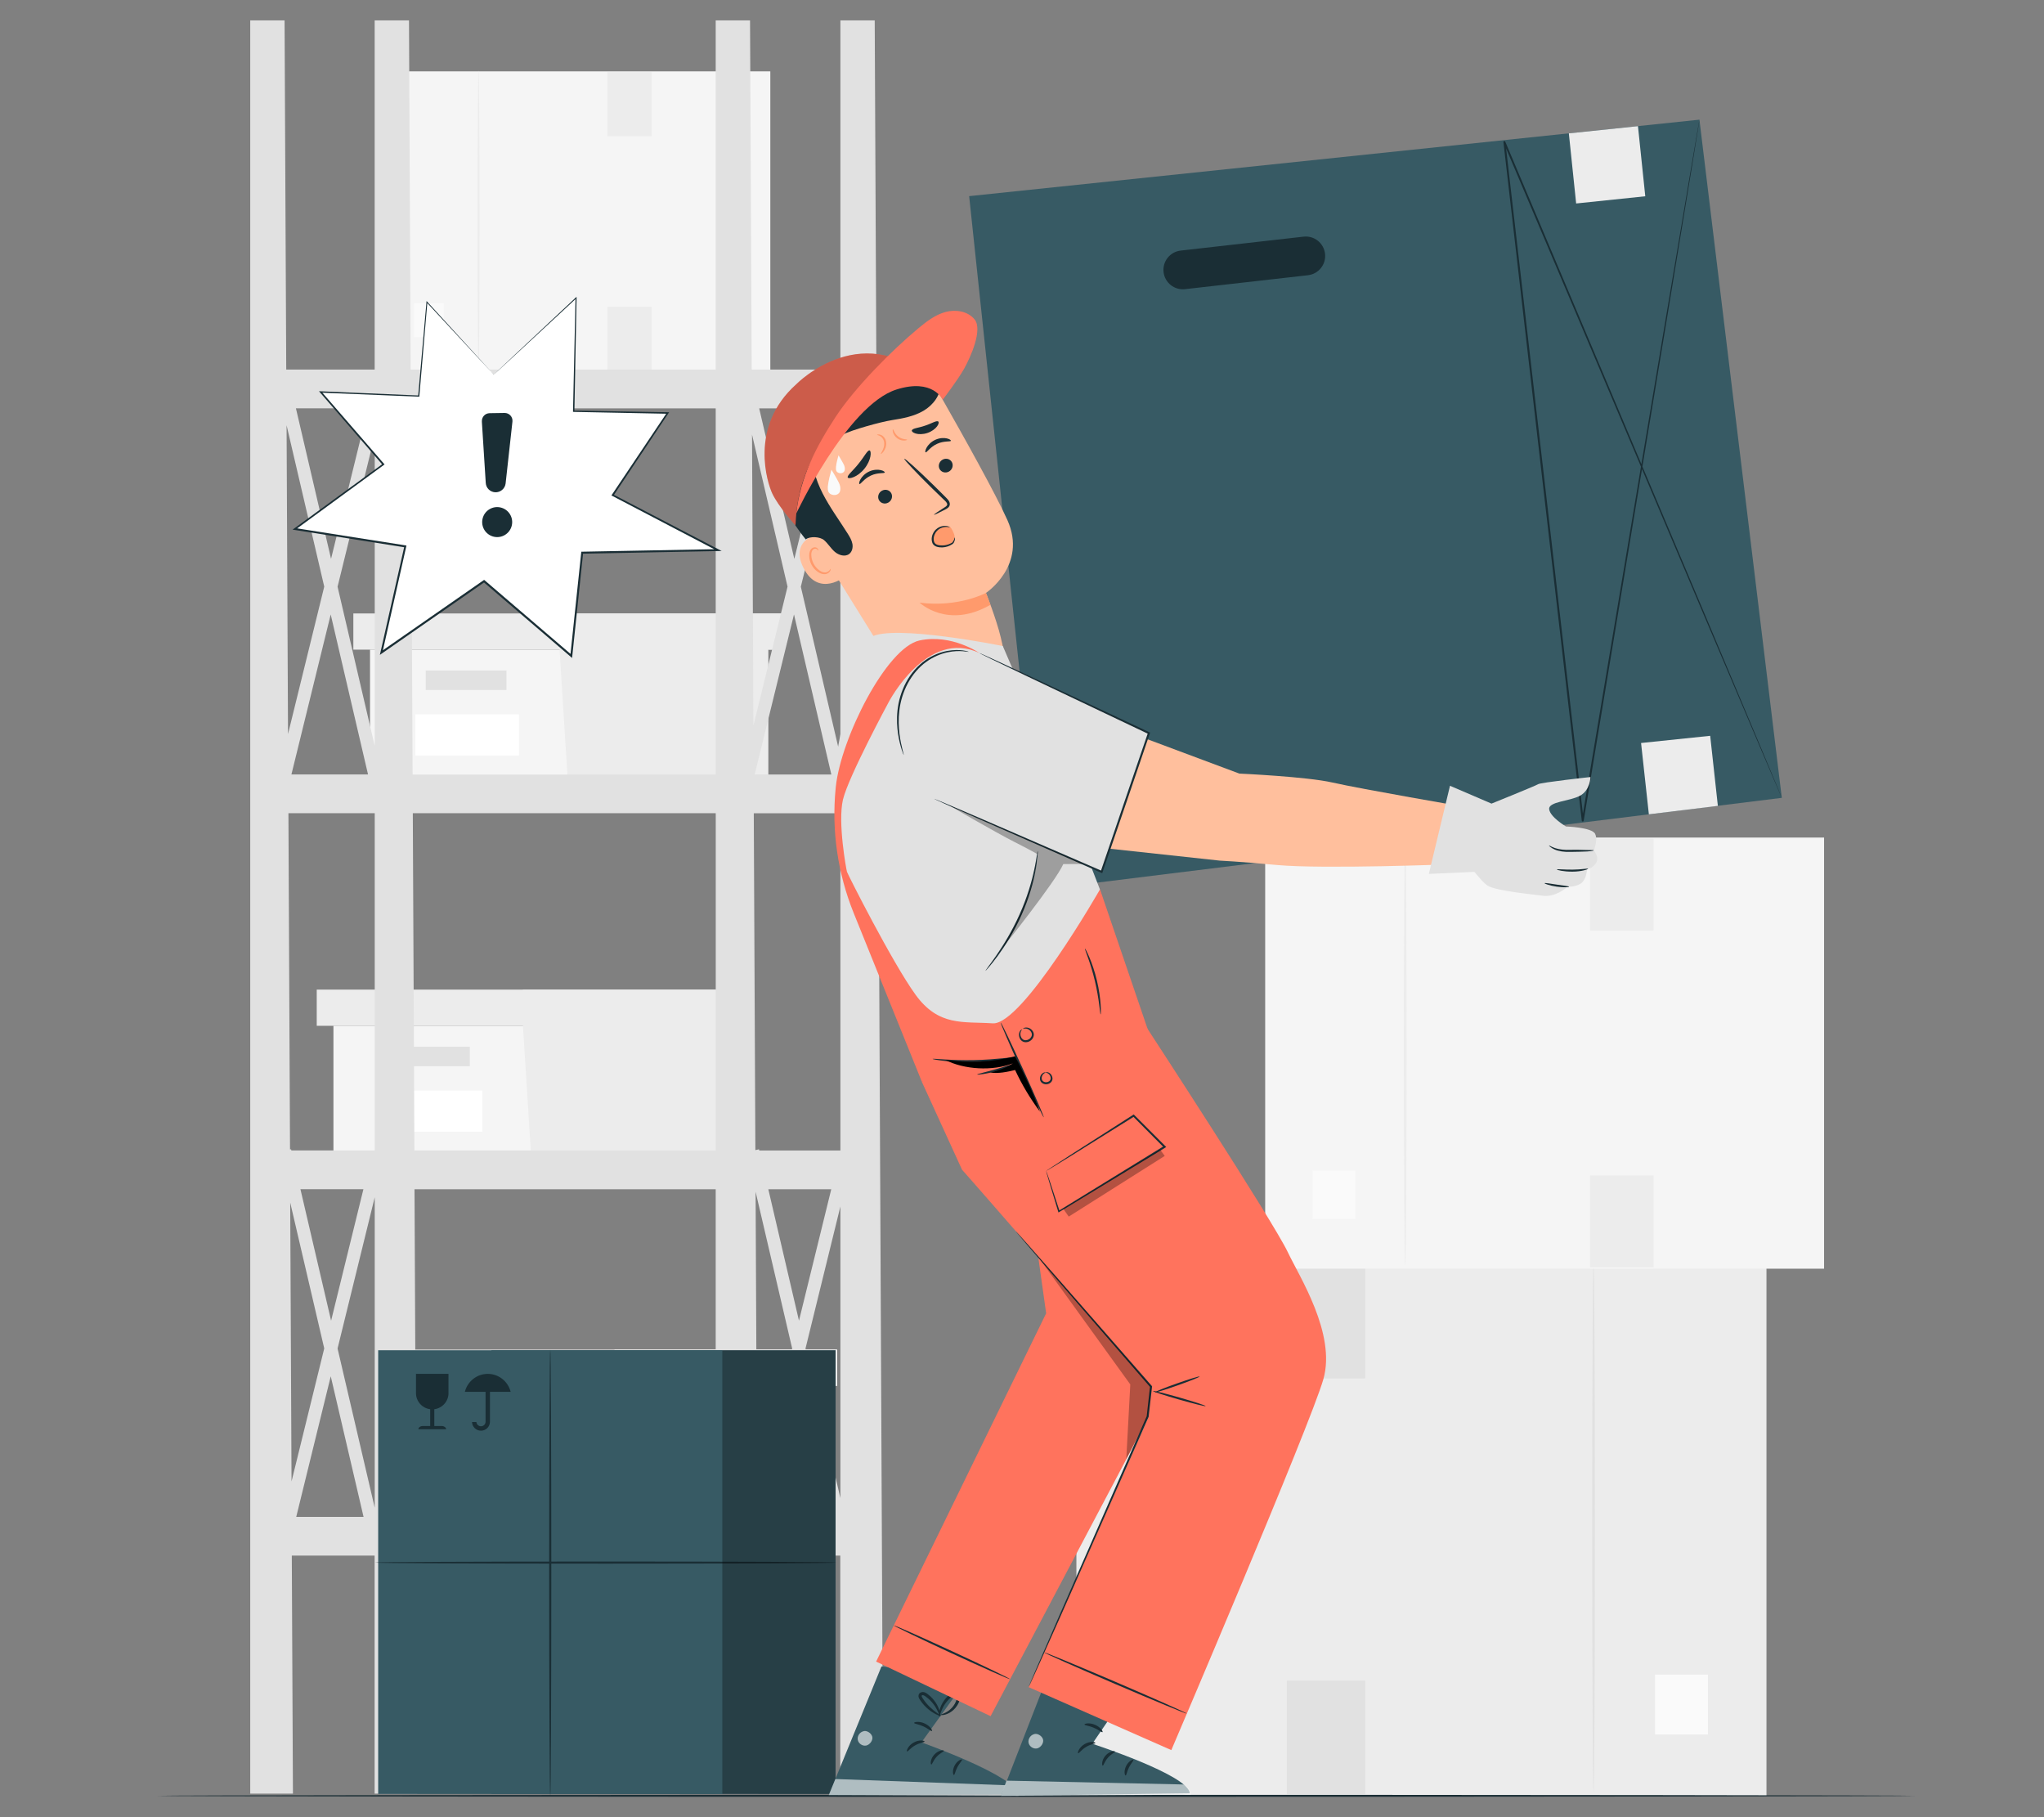
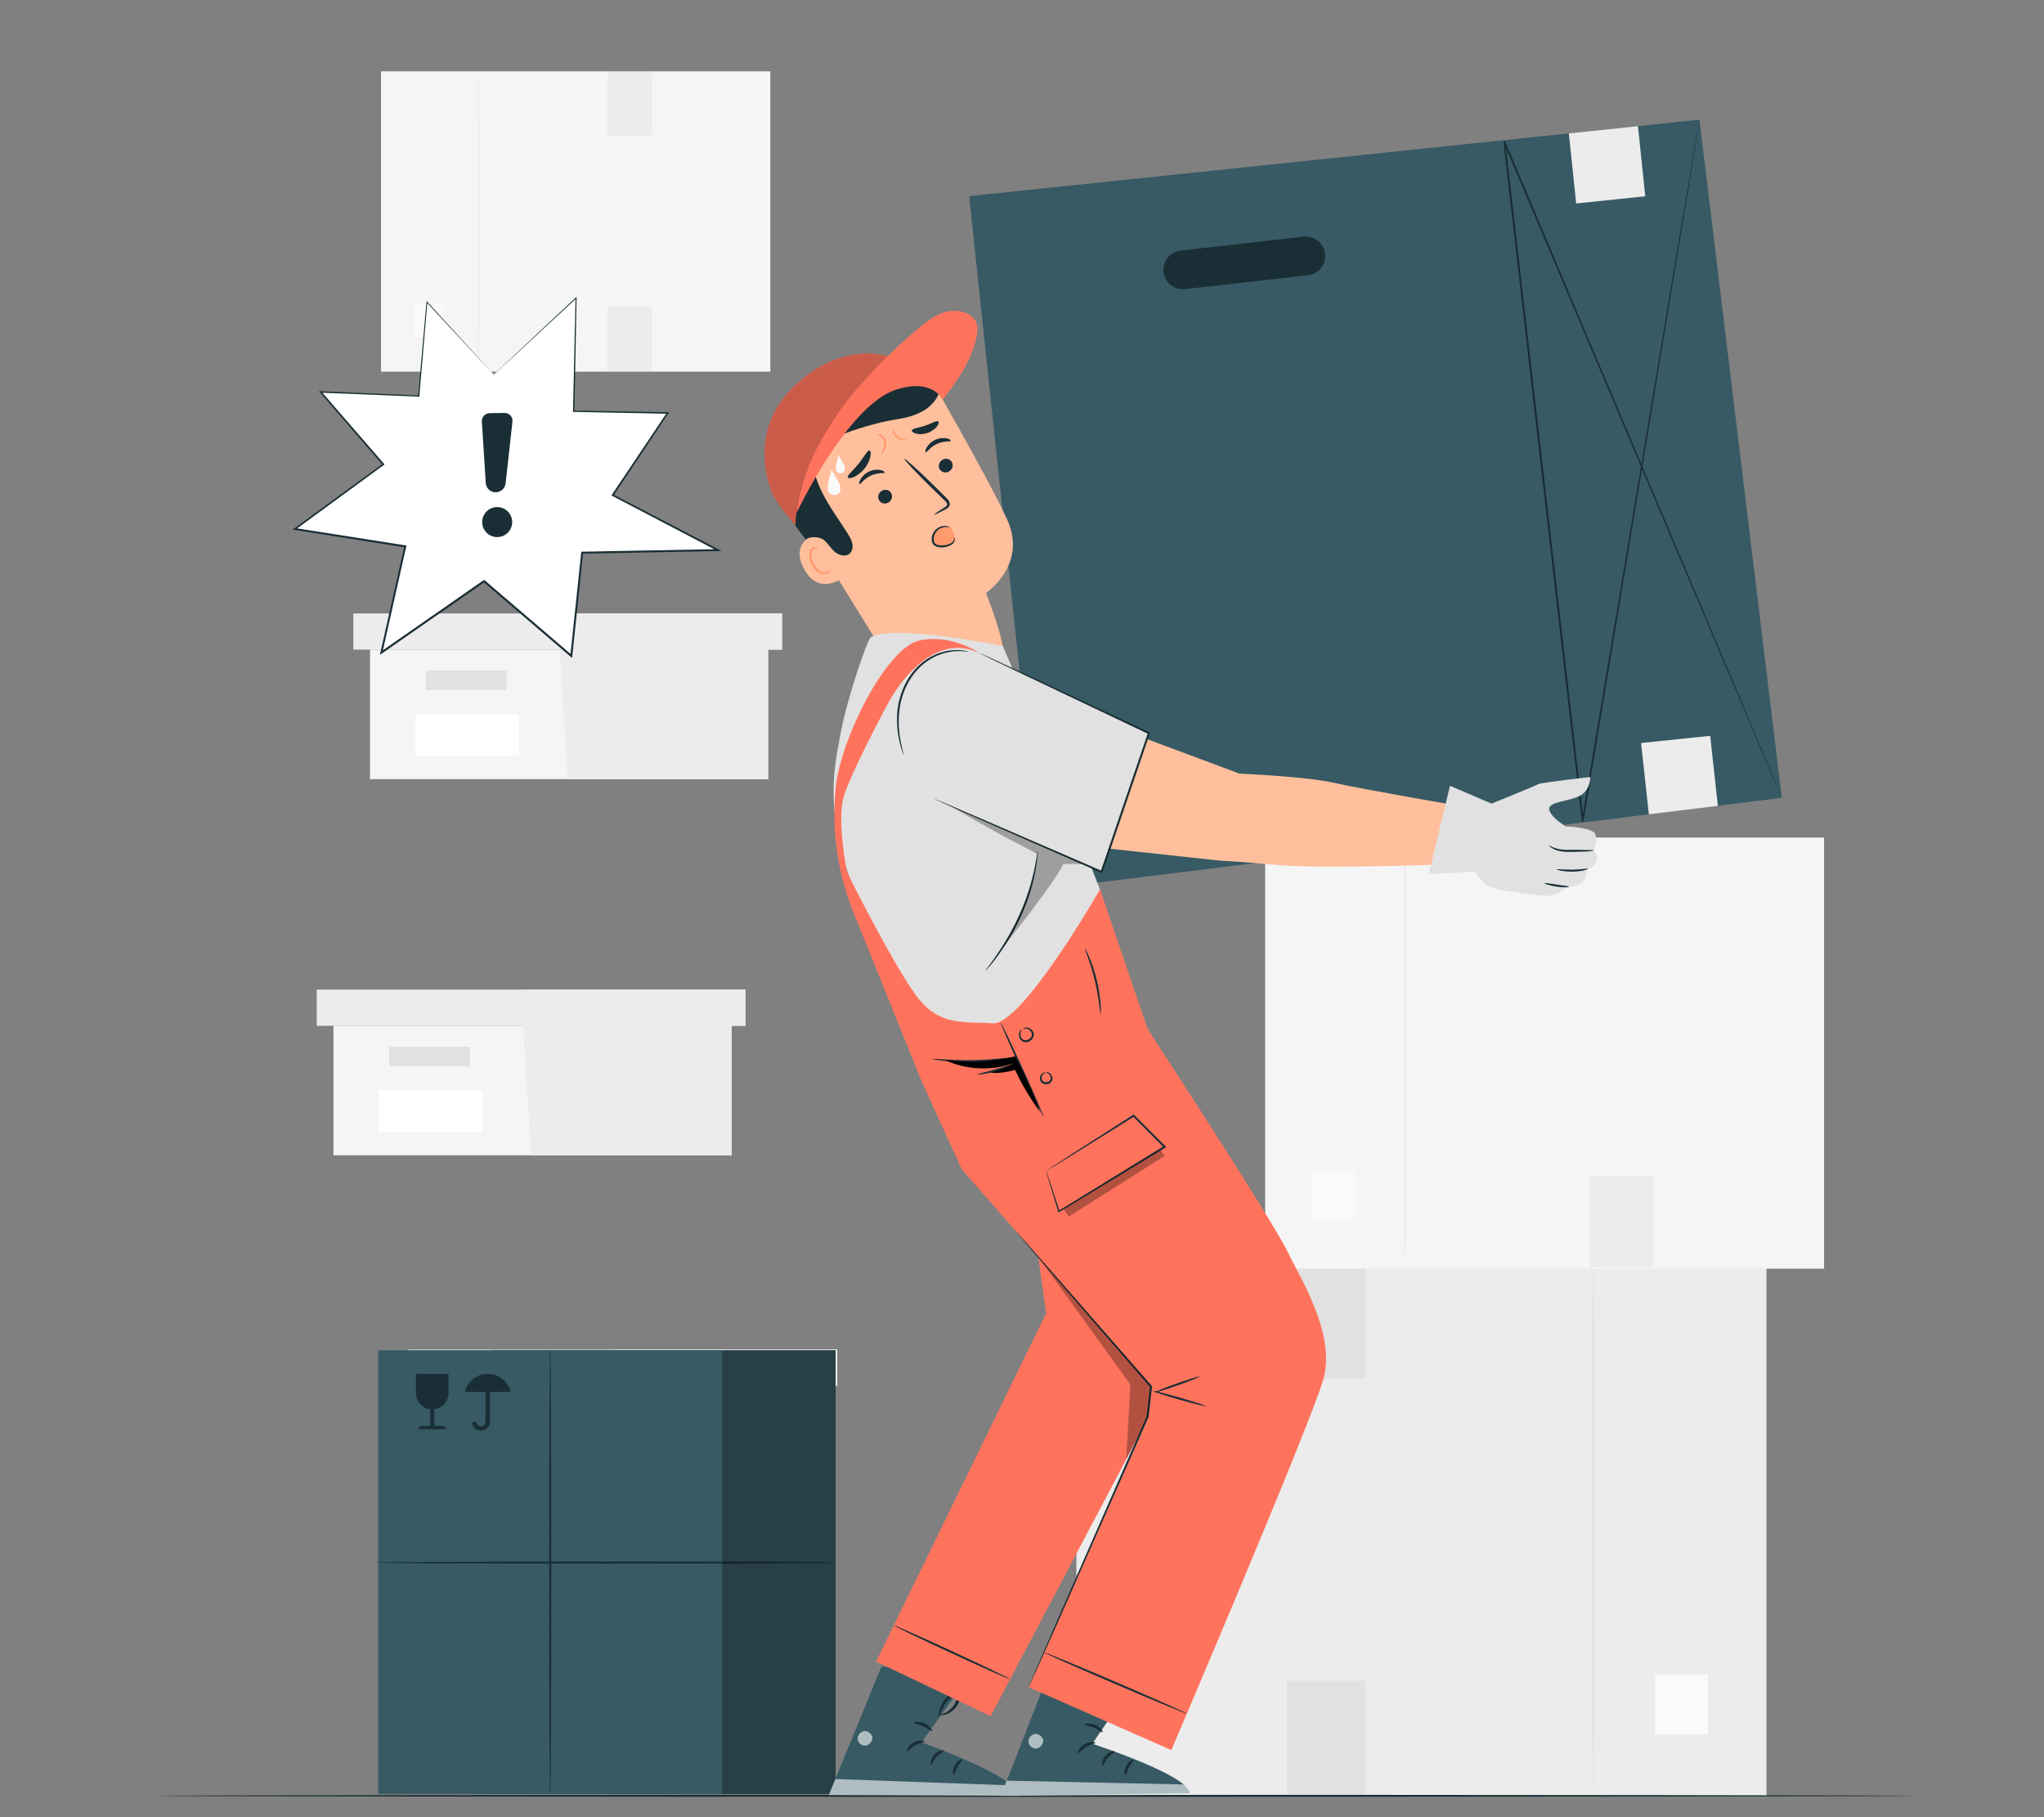
<svg xmlns="http://www.w3.org/2000/svg" id="Layer_2" data-name="Layer 2" viewBox="0 0 540 480">
  <rect x="0" y="0" width="540" height="480" fill="#808080" stroke="none" />
  <defs>
    <style>
      .cls-1 {
        fill: #ff735d;
      }

      .cls-1, .cls-2, .cls-3, .cls-4, .cls-5, .cls-6, .cls-7, .cls-8, .cls-9, .cls-10, .cls-11, .cls-12, .cls-13, .cls-14 {
        stroke-width: 0px;
      }

      .cls-15 {
        opacity: .6;
      }

      .cls-2 {
        fill: #375a64;
      }

      .cls-3 {
        fill: #e1e1e1;
      }

      .cls-4 {
        fill: #ececec;
      }

      .cls-16 {
        opacity: .2;
      }

      .cls-6 {
        opacity: .3;
      }

      .cls-7 {
        fill-rule: evenodd;
      }

      .cls-7, .cls-10 {
        fill: #1a2e35;
      }

      .cls-8 {
        fill: #f5f5f5;
      }

      .cls-9 {
        fill: none;
      }

      .cls-11 {
        fill: #fff;
      }

      .cls-12 {
        fill: #fafafa;
      }

      .cls-13 {
        fill: #ff9a6c;
      }

      .cls-14 {
        fill: #ffbf9d;
      }
    </style>
  </defs>
  <g id="Layer_2-2" data-name="Layer 2">
    <g>
      <rect class="cls-9" width="540" height="480" />
      <g>
        <g>
          <rect class="cls-4" x="284.37" y="333.74" width="182.31" height="140.61" />
          <path class="cls-3" d="m421,473.36c-.2,0-.36-31.34-.36-70s.16-70,.36-70,.36,31.34.36,70-.16,70-.36,70Z" />
          <rect class="cls-12" x="437.24" y="442.35" width="13.98" height="15.8" />
          <rect class="cls-3" x="339.98" y="334.1" width="20.71" height="30" />
          <rect class="cls-3" x="339.98" y="443.93" width="20.71" height="30" />
        </g>
        <g>
          <g>
            <polygon class="cls-8" points="112.33 366.05 112.33 400.25 162.34 400.25 217.5 400.25 217.5 366.05 112.33 366.05" />
            <polygon class="cls-4" points="107.92 356.49 107.92 366.05 221.18 366.05 221.18 356.49 162.34 356.49 107.92 356.49" />
            <polygon class="cls-4" points="164.55 400.25 217.5 400.25 217.5 366.05 221.18 366.05 221.18 356.49 162.34 356.49 162.34 365.17 164.55 400.25" />
            <rect class="cls-3" x="127.04" y="371.57" width="21.33" height="5.15" />
            <rect class="cls-11" x="124.3" y="383.15" width="27.39" height="10.87" />
          </g>
          <g>
            <polygon class="cls-8" points="88.09 270.96 88.09 305.16 138.1 305.16 193.27 305.16 193.27 270.96 88.09 270.96" />
            <polygon class="cls-4" points="83.68 261.4 83.68 270.96 196.94 270.96 196.94 261.4 138.1 261.4 83.68 261.4" />
            <polygon class="cls-4" points="140.31 305.16 193.27 305.16 193.27 270.96 196.94 270.96 196.94 261.4 138.1 261.4 138.1 270.08 140.31 305.16" />
            <rect class="cls-3" x="102.8" y="276.48" width="21.33" height="5.15" />
            <rect class="cls-11" x="100.06" y="288.06" width="27.39" height="10.87" />
          </g>
          <g>
            <polygon class="cls-8" points="97.76 171.6 97.76 205.8 147.77 205.8 202.93 205.8 202.93 171.6 97.76 171.6" />
            <polygon class="cls-4" points="93.35 162.04 93.35 171.6 206.61 171.6 206.61 162.04 147.77 162.04 93.35 162.04" />
            <polygon class="cls-4" points="149.98 205.8 202.93 205.8 202.93 171.6 206.61 171.6 206.61 162.04 147.77 162.04 147.77 170.71 149.98 205.8" />
            <rect class="cls-3" x="112.47" y="177.11" width="21.33" height="5.15" />
            <rect class="cls-11" x="109.72" y="188.7" width="27.39" height="10.87" />
          </g>
          <g>
            <rect class="cls-8" x="100.67" y="18.85" width="102.85" height="79.32" transform="translate(304.18 117.02) rotate(180)" />
            <path class="cls-4" d="m126.43,97.61c.14,0,.26-17.68.26-39.49s-.12-39.49-.26-39.49-.26,17.68-.26,39.49.12,39.49.26,39.49Z" />
            <rect class="cls-12" x="109.39" y="80.12" width="7.88" height="8.91" transform="translate(226.66 169.15) rotate(180)" />
            <rect class="cls-4" x="160.46" y="19.05" width="11.68" height="16.93" />
            <rect class="cls-4" x="160.46" y="81.01" width="11.68" height="16.93" />
          </g>
-           <path class="cls-3" d="m233.3,473.77l-2.21-468.39h-9.07v92.24h-23.43l-.44-92.24h-9.07v92.24h-80.59l-.44-92.24h-9.07v92.24h-23.36l-.44-92.24h-9.07v468.39h11.28l-.3-62.86h21.88v62.86h11.28l-.3-62.86h79.11v62.86h11.28l-.3-62.86h21.95v62.86h11.28Zm-145.83-124.93l-8.1-34.72h16.64l-8.53,34.72Zm11.53-32.59v82.01l-9.82-42.06,9.82-39.95Zm0-119.21l-9.82-42.06,9.82-39.95v82.01Zm-1.76,7.53h-20.25l10.38-42.26,9.86,42.26Zm-9.78-56.95l-9.28-39.76h19.05l-9.77,39.76Zm-1.8,7.34l-9.57,38.93-.38-81.57,9.95,42.64Zm-8.98,162.73l8.98,38.49-8.64,35.14-.35-73.63Zm10.7,45.85l8.67,37.14h-17.79l9.12-37.14Zm-10.4-59.65l-.08-.32-.28.07-.42-88.83h22.8v89.08h-22.02Zm32.08-89.08h80.03v89.08h-79.61l-.42-89.08Zm100.71-52.49l9.86,42.26h-20.25l10.38-42.26Zm-10.73,29.32l-.36-76.84,9.38,40.16-9.01,36.67Zm22.98,8.12l-10.45-44.78,10.45-42.53v87.31Zm0,4.67v.15h-.63l.63-.15Zm0,114.26v77.02l-9.22-39.5,9.22-37.52Zm-10.94,30.16l-8.1-34.72h16.63l-8.53,34.72Zm-1.23-201.22l-9.28-39.76h19.05l-9.77,39.76Zm12.17,67.19v89.08h-21.43l-.08-.32-.95.22-.42-88.98h22.87Zm-12.74,141.37l-9.29,37.8-.37-79.2,9.66,41.4Zm1.71,7.36l8.67,37.14h-17.79l9.12-37.14Zm-21.91-255.68v96.72h-80.08l-.46-96.72h80.54Zm-77.71,292.82h-1.45l-.41-86.55h79.57v86.55h-77.71Z" />
        </g>
        <g>
          <rect class="cls-8" x="334.24" y="221.25" width="147.65" height="113.88" transform="translate(816.14 556.37) rotate(180)" />
          <path class="cls-4" d="m371.24,334.32c.2,0,.37-25.38.37-56.69s-.17-56.7-.37-56.7-.37,25.38-.37,56.7.17,56.69.37,56.69Z" />
          <rect class="cls-12" x="346.76" y="309.21" width="11.32" height="12.8" transform="translate(704.85 631.21) rotate(180)" />
-           <rect class="cls-4" x="420.08" y="221.54" width="16.77" height="24.3" />
          <rect class="cls-4" x="420.08" y="310.49" width="16.77" height="24.3" />
        </g>
        <g>
          <g>
            <polygon class="cls-11" points="130.47 98.95 152.21 78.68 151.59 108.62 176.41 109.08 161.88 130.78 189.69 145.29 153.82 145.98 150.94 173.25 127.88 153.5 100.76 172.35 107.07 144.31 77.91 139.72 101.27 122.64 84.72 103.52 110.63 104.6 112.79 79.77 130.47 98.95" />
            <path class="cls-10" d="m130.47,98.95s-.39-.41-1.17-1.23c-.78-.84-1.92-2.06-3.42-3.67-3.02-3.26-7.46-8.04-13.18-14.2l.21-.07c-.59,6.9-1.3,15.28-2.12,24.83v.16s-.17,0-.17,0c-7.72-.31-16.46-.67-25.91-1.05l.16-.33c5.14,5.93,10.71,12.35,16.57,19.11l.16.18-.2.14c-7.39,5.41-15.21,11.13-23.36,17.09l-.1-.43c9.28,1.46,19.07,2.99,29.17,4.58l.27.04-.06.27c-2,8.92-4.13,18.37-6.3,28.04l-.41-.27c8.69-6.04,17.82-12.39,27.12-18.85l.17-.12.16.13c1.57,1.35,3.28,2.8,4.98,4.27,6.11,5.23,12.14,10.4,18.07,15.48l-.44.17c.98-9.28,1.94-18.38,2.88-27.26l.02-.23h.23c12.42-.24,24.4-.46,35.87-.68l-.11.47c-9.72-5.08-19-9.93-27.8-14.53l-.23-.12.14-.21c5.15-7.68,9.99-14.9,14.54-21.69l.17.32c-9.01-.18-17.24-.34-24.82-.49h-.18s0-.18,0-.18c.26-11.71.48-21.68.67-29.93l.22.1c-7.07,6.55-12.53,11.61-16.23,15.03-1.84,1.69-3.23,2.98-4.18,3.86-.94.86-1.42,1.29-1.42,1.29,0,0,.48-.47,1.42-1.35.94-.89,2.33-2.2,4.16-3.92,3.66-3.44,9.07-8.51,16.08-15.09l.22-.21v.31c-.16,8.25-.35,18.22-.57,29.93l-.18-.18c7.57.13,15.81.28,24.82.43h.38s-.21.32-.21.32c-4.54,6.8-9.37,14.03-14.5,21.72l-.08-.33c8.8,4.59,18.08,9.42,27.81,14.49l.86.45-.97.02c-11.47.23-23.46.46-35.87.7l.25-.23c-.94,8.88-1.9,17.98-2.87,27.27l-.05.5-.38-.33c-5.93-5.08-11.97-10.25-18.07-15.48-1.71-1.46-3.41-2.92-4.98-4.27l.33.02c-9.3,6.46-18.43,12.81-27.12,18.85l-.56.39.15-.66c2.18-9.66,4.31-19.11,6.32-28.04l.21.31c-10.1-1.59-19.88-3.14-29.16-4.6l-.58-.09.47-.34c8.16-5.95,15.98-11.66,23.38-17.06l-.04.33c-5.85-6.77-11.41-13.21-16.54-19.14l-.3-.35.46.02c9.45.41,18.19.78,25.91,1.11l-.17.15c.85-9.55,1.59-17.93,2.2-24.83l.02-.28.19.21c5.65,6.17,10.04,10.98,13.02,14.24,1.49,1.63,2.63,2.88,3.4,3.73.77.85,1.16,1.3,1.16,1.3Z" />
          </g>
          <g>
            <path class="cls-10" d="m127.3,111.33l1.03,16.24c.08,1.33,1.14,2.38,2.47,2.46h0c1.4.08,2.62-.95,2.78-2.34l1.8-16.32c.14-1.24-.84-2.31-2.08-2.29l-3.96.06c-1.18.02-2.11,1.02-2.03,2.2Z" />
            <path class="cls-10" d="m135.11,139.16c-.69,2.08-2.93,3.2-5.01,2.51-2.08-.69-3.2-2.93-2.51-5.01.69-2.08,2.93-3.2,5.01-2.51,2.08.69,3.2,2.93,2.51,5.01Z" />
          </g>
        </g>
        <g>
          <g>
            <rect class="cls-2" x="129.83" y="356.66" width="90.92" height="117.21" />
            <rect class="cls-2" x="99.91" y="356.66" width="90.92" height="117.21" />
          </g>
          <g>
            <path class="cls-7" d="m118.48,367.99v-5.09h-8.58v5.09c0,2.18,1.64,3.98,3.75,4.25v4.43s-1.91,0-1.91,0c-.67,0-1.21.39-1.21.85h7.33c0-.47-.55-.85-1.21-.85h-1.91v-4.43c2.11-.27,3.75-2.08,3.75-4.25Z" />
            <path class="cls-7" d="m134.91,367.65c-.67-2.72-3.13-4.75-6.05-4.75h0c-2.91,0-5.38,2.03-6.05,4.75h5.47v7.98c-.05.62-.57,1.11-1.21,1.11s-1.16-.49-1.21-1.11h-1.16c.05,1.27,1.09,2.28,2.37,2.28s2.32-1.01,2.37-2.28v-7.98h5.46Z" />
          </g>
          <path class="cls-10" d="m220.97,412.75c0,.15-27.29.28-60.94.28s-60.94-.12-60.94-.28,27.28-.28,60.94-.28,60.94.12,60.94.28Z" />
          <path class="cls-10" d="m145.37,474.36c-.15,0-.28-26.39-.28-58.93s.12-58.93.28-58.93.28,26.38.28,58.93-.12,58.93-.28,58.93Z" />
          <rect class="cls-6" x="190.83" y="356.66" width="29.91" height="117.21" />
        </g>
        <path class="cls-10" d="m506,474.36c0,.15-104,.27-232.26.27s-232.28-.12-232.28-.27,103.98-.27,232.28-.27,232.26.12,232.26.27Z" />
        <g>
          <polygon class="cls-2" points="256.04 51.81 275.47 234.92 470.73 210.75 448.97 31.61 256.04 51.81" />
          <path class="cls-10" d="m345.54,72.7l-32.47,3.68c-2.81.32-5.35-1.7-5.67-4.52h0c-.32-2.81,1.7-5.35,4.52-5.67l32.47-3.68c2.81-.32,5.35,1.7,5.67,4.52h0c.32,2.81-1.7,5.35-4.52,5.67Z" />
          <path class="cls-10" d="m470.73,210.75s-.13-.28-.37-.83c-.24-.56-.6-1.38-1.06-2.46-.93-2.18-2.3-5.39-4.08-9.55-3.55-8.35-8.73-20.53-15.25-35.85-13.01-30.68-31.36-73.98-52.76-124.46l.48-.13c3.2,27.68,6.7,57.93,10.34,89.41,3.65,31.64,7.16,62.03,10.36,89.84h-.5c9.03-53.99,16.77-100.27,22.26-133.06,2.76-16.38,4.95-29.4,6.46-38.33.76-4.45,1.34-7.88,1.74-10.21.2-1.15.35-2.03.46-2.63.11-.59.17-.89.17-.89,0,0-.04.3-.13.9-.1.6-.23,1.48-.42,2.64-.38,2.33-.94,5.77-1.66,10.23-1.47,8.93-3.61,21.96-6.31,38.35-5.44,32.8-13.11,79.09-22.07,133.08-.02.14-.15.23-.29.21-.11-.02-.2-.11-.21-.22-3.22-27.81-6.73-58.2-10.39-89.84-3.63-31.48-7.12-61.73-10.31-89.41-.02-.14.08-.26.22-.28.11-.01.22.05.26.15,21.33,50.51,39.62,93.83,52.58,124.53,6.46,15.35,11.59,27.54,15.11,35.91,1.75,4.18,3.1,7.4,4.01,9.58.45,1.08.79,1.91,1.02,2.47.23.56.33.84.33.84Z" />
        </g>
        <rect class="cls-4" x="415.38" y="34.22" width="18.36" height="18.62" transform="translate(-2.22 44.25) rotate(-5.95)" />
        <polygon class="cls-4" points="453.84 212.87 435.61 215.1 433.55 196.26 451.81 194.36 453.84 212.87" />
        <g>
          <g>
            <g>
              <g>
                <path class="cls-14" d="m209.41,133.61l28.84,46.47c4.26,7.73,10.99,11.74,19.01,8.04h0c8.82-4.08,9.81-8.65,7.13-19.76-1.21-5-3.91-11.74-3.91-11.74,0,0,11-7.32,5.67-19.23-3.08-6.88-11.43-21.87-17.94-33.3-4.4-7.73-13.99-10.79-22.06-7.06l-7.16,3.31c-11.99,6.42-16.33,21.47-9.59,33.28Z" />
-                 <path class="cls-13" d="m260.48,156.62s-7.27,3.89-17.53,2.57c0,0,7.39,7.09,18.72.56l-1.19-3.12Z" />
              </g>
              <g>
                <g>
                  <path class="cls-10" d="m251.21,116.43c-.11.32-1.83-.04-3.65.81-1.83.82-2.73,2.37-3.03,2.24-.14-.05-.11-.55.27-1.24.38-.69,1.17-1.55,2.3-2.07,1.14-.52,2.28-.54,3.03-.37.76.17,1.13.48,1.07.63Z" />
                  <g>
                    <path class="cls-10" d="m235.48,130.32c.44.88.07,1.98-.84,2.46-.91.48-2,.16-2.45-.72-.44-.88-.07-1.98.84-2.46.91-.48,2.01-.16,2.45.72Z" />
                    <path class="cls-10" d="m251.5,122.12c.44.88.07,1.98-.84,2.46-.91.48-2,.16-2.45-.72-.44-.88-.07-1.98.84-2.46.91-.48,2.01-.16,2.45.72Z" />
                    <path class="cls-10" d="m233.74,124.8c-.11.32-1.83-.04-3.65.81-1.83.82-2.73,2.37-3.03,2.24-.14-.05-.11-.55.27-1.24.38-.69,1.17-1.55,2.3-2.07,1.14-.52,2.28-.54,3.03-.37.76.17,1.13.48,1.08.63Z" />
                  </g>
                  <path class="cls-10" d="m246.76,135.97c-.06-.1.99-.82,2.71-1.9.44-.26.84-.56.77-.91-.05-.39-.47-.8-.95-1.23-.96-.92-1.96-1.89-3.01-2.91-4.24-4.16-7.54-7.67-7.37-7.83.17-.17,3.74,3.06,7.98,7.22,1.03,1.03,2.02,2.01,2.96,2.95.42.45,1,.91,1.08,1.71.04.41-.19.81-.45,1.03-.26.23-.52.35-.74.47-1.8.95-2.94,1.49-3,1.39Z" />
                </g>
                <path class="cls-10" d="m223.97,126.13c-.24-.53,1.36-1.76,2.83-3.62,1.51-1.83,2.37-3.66,2.93-3.53.26.07.39.66.22,1.58-.17.91-.67,2.12-1.57,3.23-.89,1.11-1.97,1.86-2.82,2.22-.86.36-1.47.37-1.59.12Z" />
                <path class="cls-10" d="m240.91,113.67c.2-.56,1.77-.63,3.46-1.23,1.71-.54,3.01-1.43,3.5-1.11.22.16.16.67-.32,1.31-.47.63-1.38,1.34-2.55,1.73-1.17.39-2.32.37-3.07.15-.76-.22-1.12-.59-1.03-.86Z" />
              </g>
              <g>
                <path class="cls-14" d="m217.51,140.66c-.24,0-9.25,1.35-5.25,9.33,4,7.98,11.19,2.32,11.09,2.08-.1-.24-5.84-11.42-5.84-11.42Z" />
                <path class="cls-13" d="m219.39,150.27s-.09.17-.27.39c-.18.22-.53.49-1.03.54-1,.11-2.38-.87-3.14-2.29-.38-.72-.58-1.48-.61-2.19-.05-.71.12-1.3.51-1.59.37-.31.8-.21,1.01-.03.22.17.25.35.3.35.03,0,.1-.22-.12-.52-.11-.14-.3-.28-.56-.34-.27-.06-.59,0-.87.18-.59.35-.86,1.2-.83,1.97,0,.79.2,1.66.63,2.47.86,1.58,2.44,2.67,3.76,2.43.63-.14,1.02-.54,1.17-.85.15-.32.1-.52.07-.52Z" />
              </g>
            </g>
            <path class="cls-10" d="m212.88,142.47c1.1-.87,3.76-.72,4.82.2,1.06.91,1.78,2.17,2.84,3.09,1.06.91,2.73,1.41,3.83.55.76-.6,1-1.68.83-2.63-.17-.95-.67-1.8-1.18-2.62-2.23-3.56-4.75-6.95-6.67-10.69-1.91-3.74-3.2-7.95-2.7-12.12.5-4.17,3.07-8.25,7.02-9.7,2.61-.96,5.53-.71,8.19-1.52,3.16-.95,5.81-3.45,6.95-6.54.15-.4,1.03-1.81,1.03-1.81-.09-.2-1.06-1.8-2.01-2.11-7.08-2.3-16.62.55-22.41,5.23-5.79,4.68-9.8,12.14-9.78,19.59.02,7.44,4.8,15.6,9.23,21.1" />
          </g>
          <path class="cls-10" d="m235.69,101.1c-4.4,2.26-12.15,7.9-14.4,12.3-.27.52-.47,1.27.02,1.59.37.24.86.03,1.25-.17,2.64-1.32,10.09-3.37,13-3.83,2.92-.46,5.9-1,8.44-2.5,2.54-1.5,4.59-4.19,4.51-7.14l1.33-.11c-4.17-2.65-9.77-2.4-14.16-.14Z" />
          <path class="cls-1" d="m247.5,102.2s-5.09-1.93-10.67.09c-10.65,3.86-26,14.77-26.67,36.5,0,0-4.51-4.92-6.18-8.53-1.11-2.41-6.3-17.43,6.38-28.76,0,0,18.32-18.77,37.13.7Z" />
          <g class="cls-16">
            <path class="cls-5" d="m247.5,102.2s-5.48-2.57-11.96.08c-9.36,3.83-24.75,16.04-25.38,36.51,0,0-4.51-4.92-6.18-8.53-1.11-2.41-6.3-17.43,6.38-28.76,0,0,18.32-18.77,37.13.7Z" />
          </g>
          <path class="cls-1" d="m210.38,135.63c.99-9.49,5.25-17.66,10.33-25.43,5.08-7.76,14.86-17.64,22-23.56,2.14-1.78,4.43-3.52,7.12-4.24,2.69-.72,5.9-.19,7.65,1.98,2.19,2.71-1.07,9.97-2.77,13.01-1.7,3.05-5.66,8.19-5.66,8.19,0,0-2.57-5.75-12.22-2.69-13.15,4.17-26.69,33.23-26.46,32.74Z" />
        </g>
        <path class="cls-12" d="m221.58,127.42c-.6-1.21-1.92-3.35-1.92-3.35-.41,1.49-.76,2.75-.94,4.29-.05.45-.05,1.21.17,1.61.2.36.57.6.97.71.42.12.87.11,1.27-.06.4-.17.72-.52.82-.94.16-.68.06-1.39-.37-2.26Z" />
        <path class="cls-12" d="m222.88,122.63c-.42-.85-1.36-2.36-1.36-2.36-.29,1.06-.53,1.94-.66,3.03-.04.32-.04.85.12,1.14.14.26.41.42.69.5.29.08.62.08.9-.04.28-.12.51-.37.58-.67.11-.48.04-.98-.26-1.6Z" />
        <path class="cls-13" d="m251.07,139.23c-.99-.42-2.19-.3-3.08.31-.89.6-1.45,1.67-1.43,2.75.01.75.32,1.52.95,1.92.76.48,1.75.31,2.6,0,.13-.05.28-.09.44-.14,1.25-.38,1.96-1.72,1.52-2.95-.25-.69-.57-1.35-1.01-1.89Z" />
        <path class="cls-10" d="m252.21,141.93s.14.21.06.6c-.04.19-.1.42-.22.67-.06.13-.13.26-.26.39-.16.14-.27.2-.43.29-.59.36-1.39.66-2.31.71-.46.02-.94,0-1.45-.14-.5-.11-1.07-.48-1.28-1.05-.41-1.11-.06-2.2.45-2.97.53-.79,1.32-1.24,2-1.41,1.4-.32,2.22.21,2.17.24-.01.1-.84-.27-2.07.12-.6.19-1.25.62-1.69,1.31-.43.67-.69,1.66-.37,2.49.31.82,1.42.9,2.22.9.84-.02,1.58-.26,2.15-.55.13-.07.31-.16.38-.21.09-.08.17-.19.23-.29.13-.21.22-.42.29-.58.13-.34.11-.53.14-.54Z" />
        <path class="cls-13" d="m231.71,114.85c-.02-.06.4-.22,1.02.03.61.22,1.32,1,1.39,2.02.1,1.01-.32,1.85-.68,2.34-.37.5-.68.72-.73.68-.06-.05.15-.36.41-.88.26-.51.55-1.26.47-2.09-.07-.84-.56-1.45-1.03-1.73-.47-.29-.85-.29-.85-.37Z" />
        <path class="cls-13" d="m239.66,116.14c.01.07-.27.21-.77.23-.49.02-1.22-.13-1.85-.59-.63-.47-.99-1.11-1.12-1.59-.13-.48-.08-.8-.02-.8.15-.04.36,1.16,1.45,1.96,1.09.8,2.29.65,2.3.8Z" />
        <g>
          <path class="cls-2" d="m256.04,442.75l-12.61,17.49s25.35,8.98,25.4,13.75l-49.87.16,13.91-33.96,23.17,2.56Z" />
          <g class="cls-15">
            <path class="cls-11" d="m228.13,457.3c-.98.21-1.7,1.27-1.52,2.25.17.99,1.24,1.73,2.22,1.53.98-.2,1.88-1.43,1.6-2.39-.28-.96-1.58-1.76-2.48-1.34" />
          </g>
          <g class="cls-15">
            <path class="cls-11" d="m218.96,474.15l1.73-4.23,46.58,1.69s1.59.72,1.8,2.75l-50.12-.2Z" />
          </g>
          <path class="cls-10" d="m244.25,460.02c-.02.24-1.24.29-2.48,1.01-1.26.69-1.92,1.71-2.14,1.6-.22-.06.21-1.49,1.73-2.34,1.5-.86,2.96-.5,2.9-.28Z" />
          <path class="cls-10" d="m249.36,462.45c.04.24-1.03.6-1.91,1.59-.91.96-1.17,2.06-1.41,2.04-.23.03-.33-1.41.79-2.61,1.1-1.22,2.54-1.25,2.53-1.01Z" />
          <path class="cls-10" d="m252.01,468.85c-.22.04-.5-1.19.19-2.49.68-1.31,1.86-1.77,1.95-1.57.13.21-.65.88-1.2,1.96-.58,1.06-.7,2.08-.94,2.1Z" />
          <path class="cls-10" d="m246.21,457.23c-.19.15-1.03-.67-2.29-1.22-1.25-.58-2.42-.67-2.43-.91-.04-.22,1.3-.54,2.78.14,1.48.66,2.14,1.88,1.94,1.99Z" />
        </g>
-         <path class="cls-10" d="m248.55,453.24c-.04.09-.98-.15-2.29-1-.65-.43-1.38-1.01-2.08-1.77-.35-.38-.69-.8-1.01-1.27-.15-.23-.34-.47-.46-.84-.15-.34-.03-.99.41-1.23.39-.25.87-.22,1.2-.09.34.13.59.32.81.49.46.34.86.72,1.21,1.1.7.78,1.2,1.59,1.51,2.3.64,1.44.64,2.43.54,2.44-.13.03-.35-.89-1.08-2.17-.36-.64-.87-1.35-1.55-2.04-.34-.34-.72-.67-1.14-.97-.43-.34-.84-.52-1.06-.36-.08.06-.1.09-.06.28.05.18.19.39.34.61.29.44.6.84.91,1.22.63.74,1.27,1.34,1.85,1.81,1.15.93,1.99,1.37,1.93,1.49Z" />
        <path class="cls-10" d="m248.12,453.44c-.09,0-.19-.99.35-2.48.27-.73.72-1.57,1.4-2.37.34-.4.73-.79,1.19-1.14.46-.34,1.05-.8,1.96-.53.46.18.68.69.68,1.05.02.38-.07.65-.13.94-.15.57-.38,1.09-.67,1.55-.56.91-1.31,1.55-2,1.94-1.41.8-2.46.66-2.44.58-.03-.14.94-.24,2.12-1.08.58-.42,1.2-1.03,1.66-1.84.23-.4.42-.86.53-1.34.14-.52.13-.99-.08-1.02-.23-.1-.77.1-1.13.4-.41.31-.78.65-1.1,1-.64.7-1.11,1.44-1.43,2.1-.64,1.32-.77,2.26-.9,2.24Z" />
        <g>
          <path class="cls-2" d="m300.72,442.8l-12.15,17.81s25.58,8.32,25.75,13.09l-49.87.66,13.04-33.51,23.23,1.95Z" />
          <g class="cls-15">
            <path class="cls-11" d="m273.2,458.07c-.97.24-1.66,1.31-1.46,2.29.2.98,1.28,1.69,2.26,1.47.97-.22,1.85-1.48,1.54-2.43-.31-.95-1.62-1.72-2.52-1.27" />
          </g>
          <g class="cls-15">
            <path class="cls-11" d="m264.45,474.36l1.46-4.01,46.79,1.01s1.61.68,1.87,2.7l-50.13.3Z" />
          </g>
          <path class="cls-10" d="m289.38,460.37c-.01.24-1.23.32-2.45,1.08-1.24.72-1.88,1.76-2.1,1.66-.22-.05.17-1.5,1.66-2.39,1.48-.9,2.95-.57,2.89-.35Z" />
          <path class="cls-10" d="m294.56,462.66c.05.24-1.01.63-1.87,1.64-.88.98-1.12,2.09-1.36,2.08-.23.03-.36-1.4.72-2.63,1.07-1.24,2.51-1.31,2.51-1.08Z" />
          <path class="cls-10" d="m297.37,468.99c-.22.05-.53-1.18.13-2.5.65-1.32,1.81-1.82,1.91-1.62.13.2-.62.9-1.15,1.99-.55,1.08-.64,2.1-.89,2.12Z" />
          <path class="cls-10" d="m291.27,457.53c-.19.15-1.04-.64-2.32-1.16-1.27-.55-2.43-.6-2.45-.85-.05-.22,1.29-.57,2.78.07,1.5.62,2.19,1.82,1.99,1.94Z" />
        </g>
        <path class="cls-10" d="m293.51,453.48c-.03.09-.98-.12-2.31-.94-.66-.41-1.4-.98-2.13-1.72-.36-.37-.71-.79-1.05-1.24-.16-.22-.36-.46-.48-.83-.16-.34-.06-.99.38-1.24.38-.26.86-.25,1.2-.12.35.13.59.31.82.47.47.33.88.7,1.24,1.07.72.76,1.24,1.55,1.57,2.26.67,1.43.7,2.42.61,2.43-.13.03-.37-.88-1.13-2.14-.38-.63-.91-1.33-1.6-1.99-.35-.33-.74-.65-1.17-.94-.44-.33-.85-.5-1.07-.33-.08.06-.1.1-.05.28.05.18.2.38.35.6.3.43.62.83.94,1.19.65.72,1.31,1.31,1.9,1.76,1.18.9,2.02,1.31,1.97,1.44Z" />
        <path class="cls-10" d="m293.09,453.69c-.09,0-.22-.99.29-2.48.25-.74.68-1.59,1.33-2.41.33-.41.71-.81,1.16-1.17.45-.35,1.03-.83,1.95-.58.46.17.7.68.71,1.03.03.37-.05.66-.1.95-.13.57-.36,1.1-.63,1.56-.54.93-1.27,1.58-1.95,2-1.39.84-2.44.73-2.43.64-.03-.14.93-.26,2.09-1.14.57-.43,1.17-1.06,1.61-1.88.22-.41.39-.87.5-1.36.13-.52.1-.99-.1-1.02-.23-.1-.77.12-1.12.43-.4.32-.76.67-1.08,1.03-.63.72-1.07,1.47-1.38,2.13-.61,1.33-.71,2.28-.84,2.26Z" />
        <path class="cls-14" d="m293.83,191.79l33.59,12.55s17.78.8,24.59,2.36c7.55,1.72,35.4,6.51,35.4,6.51l-4.17,15.08s-33.59,1.32-45.83.2c-10.21-.94-15.15-1.16-15.15-1.16l-30.87-3.34-8.93-11.72,11.37-20.47Z" />
        <path class="cls-3" d="m394.04,212.27s11.61-4.68,12.32-5.13c.71-.46,13.81-1.89,13.81-1.89,0,0,0,3.41-2.72,4.92-2.71,1.51-8.47,1.53-8.17,3.62.3,2.09,4.43,4.52,4.43,4.52,0,0,6.92.23,7.71,1.96.8,1.73-.36,4.36-.36,4.36,0,0,1.64,1.87.53,3.43-1.12,1.56-2.34,1.47-2.34,1.47,0,0,.02,2.82-1.73,3.92-1.44.9-3.43.8-3.43.8,0,0-3.13,2.95-6.77,2.32-1.17-.2-12.15-1.19-14.31-2.64-2.16-1.44-3.91-4.96-6.28-5.84l7.29-15.8Z" />
        <polygon class="cls-3" points="394.04 212.27 383.07 207.56 377.48 230.84 390.09 230.28 394.04 212.27" />
        <path class="cls-10" d="m421.07,224.62c0,.07-.67.22-1.77.29-1.1.08-2.63.06-4.29.11-1.69.08-3.27-.17-4.31-.64-1.04-.46-1.52-1.01-1.48-1.05.05-.07.59.35,1.61.69,1.01.35,2.5.54,4.15.46,1.69-.05,3.2.03,4.3.05,1.09.03,1.77,0,1.78.08Z" />
        <path class="cls-10" d="m419.56,229.47c.05.14-1.77.77-4.11.77-2.33.03-4.17-.44-4.14-.57.02-.16,1.87.06,4.14.04,2.27,0,4.08-.38,4.12-.24Z" />
        <path class="cls-10" d="m414.53,234.23c0,.14-1.49.24-3.3-.03-1.81-.26-3.21-.77-3.17-.91.04-.15,1.47.12,3.25.38,1.77.26,3.22.4,3.22.56Z" />
        <g>
          <path class="cls-3" d="m230.02,168.34c-.74.46-6.08,15.36-8.01,25.72-1.85,9.95-4.47,21.19,4.96,44.59,9,22.32,21.88,32.55,21.88,32.55l33.69,6.74,8.04-43.02-17.95-46.36-7.7-17.91s-29.15-5.92-34.93-2.31Z" />
          <path class="cls-1" d="m254.16,308.98c1,1,49.95,57.27,49.95,57.27l-.83,8.35-31.53,71.05,37.7,16.63s36.75-85.98,40.17-97.98c3.42-12-6.37-27.14-9.41-33.57-3.89-8.21-37.18-59.18-37.18-59.18l-59.54,14.09,10.67,23.34Z" />
          <polygon class="cls-1" points="273.97 329.72 276.38 346.91 231.46 438.9 261.7 453.32 307.71 366.22 273.97 329.72" />
          <path class="cls-1" d="m258.81,172.53s-7.38-5.16-15.86-3.36c-8.78,1.86-20.83,25.92-22.14,38.68-.01.13-.03.25-.04.38-1.11,11.23.56,22.55,4.79,33.01l17.94,44.39,56.64-1.76,3.13-11.82-12.66-37.13s-20.54,35.92-28.34,35.39c-7.81-.53-14.27.9-20.41-7.58-6.14-8.48-17.92-31.82-18.1-32.44-.18-.62-2.48-13.04-1.06-19.08,1.42-6.03,12.07-25.73,12.07-25.73,0,0,10.18-19.63,24.06-12.95Z" />
          <path class="cls-10" d="m271.75,445.64s.03-.12.12-.34c.1-.25.24-.57.4-.98.38-.89.92-2.15,1.6-3.76,1.43-3.29,3.47-8,5.99-13.81,5.11-11.66,12.15-27.73,19.93-45.47,1.07-2.44,2.13-4.85,3.17-7.21l-.02.08c.31-2.7.6-5.35.89-7.93l.06.2c-10.2-11.77-19.09-22.03-25.46-29.38-3.14-3.66-5.66-6.59-7.42-8.63-.84-1-1.5-1.78-1.97-2.33-.21-.25-.37-.45-.5-.61-.11-.14-.16-.21-.16-.22,0,0,.07.06.19.19.14.15.31.34.54.58.49.54,1.17,1.3,2.04,2.27,1.78,2.02,4.34,4.92,7.53,8.53,6.4,7.32,15.35,17.54,25.6,29.25l.08.09v.11c-.3,2.58-.6,5.23-.9,7.93v.04s-.02.04-.02.04c-1.04,2.36-2.1,4.77-3.17,7.21-7.83,17.72-14.93,33.76-20.08,45.41-2.58,5.78-4.68,10.46-6.14,13.74-.73,1.59-1.29,2.84-1.69,3.72-.19.4-.34.72-.45.96-.1.22-.16.32-.17.32Z" />
          <g>
            <polyline class="cls-3" points="246.8 211.01 291.02 230.29 303.51 193.64 258.81 172.53" />
            <path class="cls-10" d="m258.81,172.53s.08.02.23.08c.17.07.38.17.65.28.6.27,1.44.65,2.51,1.14,2.21,1.02,5.38,2.49,9.34,4.33,7.98,3.74,19.16,8.98,32.09,15.05l.21.1-.07.22c-1.89,5.56-3.93,11.56-6.04,17.76-2.26,6.62-4.44,13.01-6.45,18.89l-.09.26-.25-.11c-12.8-5.62-23.83-10.47-31.7-13.93-3.89-1.73-6.99-3.11-9.16-4.07-1.04-.47-1.85-.84-2.44-1.11-.26-.12-.46-.22-.62-.3-.14-.07-.21-.11-.21-.11,0,0,.08.02.22.07.17.07.38.15.64.26.59.25,1.42.59,2.47,1.03,2.18.93,5.3,2.27,9.22,3.94,7.89,3.41,18.94,8.2,31.77,13.75l-.34.15c2-5.89,4.18-12.28,6.43-18.9,2.12-6.2,4.17-12.2,6.06-17.75l.13.32c-12.9-6.13-24.05-11.43-32.01-15.22-3.93-1.89-7.08-3.41-9.27-4.46-1.05-.52-1.88-.92-2.47-1.21-.26-.13-.47-.24-.63-.32-.14-.07-.21-.12-.21-.12Z" />
          </g>
          <path class="cls-10" d="m260.32,256.46s.25-.43.78-1.14c.54-.71,1.29-1.75,2.19-3.05,1.79-2.61,4.11-6.34,6.08-10.76,1.98-4.41,3.2-8.63,3.85-11.73.18-.77.3-1.48.41-2.1.12-.62.21-1.15.27-1.59.14-.88.23-1.36.27-1.36.04,0,.01.5-.06,1.38-.03.45-.09.99-.18,1.61-.08.63-.18,1.34-.34,2.13-.56,3.14-1.73,7.42-3.73,11.88-1.98,4.46-4.38,8.19-6.26,10.76-.95,1.28-1.75,2.29-2.34,2.96-.58.68-.92,1.04-.94,1.01Z" />
          <path class="cls-10" d="m238.77,199.46s-.08-.12-.17-.36c-.1-.24-.23-.61-.38-1.08-.3-.95-.68-2.35-.96-4.12-.26-1.77-.41-3.92-.15-6.28.25-2.36.96-4.93,2.25-7.36,1.3-2.42,3.08-4.44,5.04-5.82,1.95-1.38,4.01-2.14,5.78-2.49,1.77-.33,3.25-.28,4.24-.14.5.08.88.15,1.13.23.25.07.38.11.38.13,0,.14-2.2-.6-5.67.15-1.71.38-3.69,1.16-5.57,2.52-1.88,1.35-3.59,3.31-4.86,5.67-1.26,2.36-1.96,4.86-2.23,7.16-.28,2.31-.18,4.42.03,6.17.22,1.75.54,3.15.78,4.11.24.96.4,1.49.36,1.5Z" />
          <path class="cls-10" d="m275.75,295.15c-.13.06-2.79-5.5-5.93-12.41-3.14-6.92-5.58-12.57-5.44-12.63.13-.06,2.79,5.5,5.93,12.41,3.14,6.92,5.58,12.57,5.44,12.63Z" />
          <path class="cls-10" d="m270.27,271.72s.1-.15.37-.24c.27-.09.72-.12,1.21.07.47.19,1.03.62,1.22,1.35.21.74-.21,1.6-.9,2.04-.68.46-1.64.49-2.23,0-.59-.47-.75-1.15-.74-1.67.02-.53.23-.92.42-1.13.2-.21.35-.26.37-.24.07.06-.47.46-.41,1.37.03.43.22.96.65,1.27.42.33,1.1.3,1.64-.05.54-.35.84-.96.71-1.48-.11-.53-.52-.91-.9-1.12-.81-.42-1.4-.09-1.42-.18Z" />
          <path class="cls-10" d="m276.25,283.29c.02.08-.54.14-.88.81-.16.32-.25.78-.07,1.17.17.4.66.64,1.19.59.53-.05.97-.38,1.06-.8.11-.42-.07-.86-.28-1.14-.46-.6-1.02-.55-1.02-.63,0-.03.12-.1.37-.08.25.01.61.14.93.46.3.32.6.85.48,1.5-.11.66-.79,1.17-1.49,1.23-.7.08-1.46-.3-1.69-.93-.24-.62-.05-1.19.2-1.56.26-.37.59-.57.83-.63.24-.06.38-.02.38.01Z" />
          <path class="cls-10" d="m276.39,309.29s.11.26.28.75c.18.53.42,1.23.72,2.12.62,1.87,1.48,4.51,2.55,7.78l-.27-.1c6.42-3.95,15.59-9.58,25.76-15.84.72-.44,1.43-.87,2.13-1.3l-.05.42c-2.88-2.89-5.63-5.67-8.19-8.24l.31.04c-6.73,4.2-12.49,7.79-16.63,10.37-2.03,1.25-3.67,2.25-4.84,2.97-.54.32-.97.59-1.31.79-.3.18-.47.27-.48.26-.01,0,.12-.1.4-.29.32-.21.73-.48,1.24-.82,1.14-.74,2.74-1.78,4.72-3.07,4.13-2.65,9.9-6.33,16.62-10.64l.17-.11.14.14c2.56,2.57,5.33,5.33,8.21,8.22l.24.24-.29.18c-.7.43-1.42.87-2.13,1.3-10.21,6.2-19.41,11.78-25.85,15.69l-.2.12-.07-.22c-1.01-3.33-1.82-6.01-2.4-7.92-.26-.88-.46-1.58-.62-2.11-.14-.48-.2-.72-.18-.72Z" />
          <path class="cls-10" d="m316.92,363.6c.05.14-2.55,1.19-5.81,2.34-3.26,1.15-5.94,1.97-5.99,1.83-.05-.14,2.55-1.19,5.81-2.34,3.26-1.15,5.94-1.97,5.99-1.83Z" />
          <path class="cls-10" d="m318.52,371.41c-.04.14-3.19-.63-7.03-1.73-3.84-1.1-6.92-2.1-6.88-2.25.04-.14,3.19.63,7.03,1.73,3.84,1.1,6.92,2.1,6.88,2.25Z" />
          <path class="cls-10" d="m246.39,279.7c.01-.08,1.23.03,3.2.15,1.97.12,4.7.23,7.71.17,3.01-.07,5.73-.29,7.7-.49,1.97-.2,3.18-.36,3.19-.28.01.07-1.18.36-3.15.66-1.96.3-4.7.58-7.73.65-3.03.06-5.78-.11-7.75-.32-1.97-.22-3.18-.46-3.17-.52Z" />
          <path class="cls-10" d="m258.16,283.82c-.03-.15,2.46-.66,5.45-1.54,2.99-.87,5.36-1.78,5.42-1.63.06.13-2.24,1.27-5.27,2.15-3.03.89-5.58,1.16-5.6,1.02Z" />
          <path class="cls-10" d="m290.77,267.96c-.08,0-.17-1-.38-2.61-.21-1.61-.56-3.83-1.13-6.23-.57-2.41-1.26-4.54-1.8-6.07-.54-1.53-.91-2.47-.83-2.5.06-.03.55.86,1.19,2.37.64,1.51,1.39,3.65,1.97,6.09.58,2.43.87,4.69.98,6.32.11,1.63.07,2.65,0,2.65Z" />
          <path class="cls-10" d="m313.55,452.64c-.06.14-8.55-3.38-18.97-7.84-10.42-4.47-18.82-8.2-18.76-8.34.06-.14,8.55,3.38,18.97,7.84,10.42,4.47,18.81,8.2,18.76,8.34Z" />
          <path class="cls-10" d="m266.86,443.55c-.06.13-6.99-2.94-15.48-6.86-8.49-3.93-15.32-7.22-15.25-7.35.06-.13,6.99,2.94,15.48,6.86,8.48,3.92,15.31,7.22,15.25,7.35Z" />
          <polygon class="cls-6" points="297.55 385.44 298.61 365.69 274.29 332.01 304.11 366.24 303.22 374.17 297.55 385.44" />
          <polyline class="cls-6" points="280.9 319.29 282.35 321.36 307.71 305.33 306.48 303.66 280.9 319.29" />
          <path class="cls-6" d="m250.58,212.66s12.85,7.43,17.25,9.65c4.17,2.1,6.34,3.36,6.34,3.36,0,0-.2,10.02-9.45,24.87,0,0,14.15-17.62,16.19-22.3l5.36-.02-35.68-15.56Z" />
          <path class="cls-5" d="m268.19,279.02c-6.03,1.52-12.35,1.85-18.5.94,5.08,2.61,12.55,2.99,17.87.94-1.21.97-4.42,2.09-5.94,2.38,2,.39,4.58-.16,6.56-.64,1.8,3.88,4.01,7.57,6.56,11-1.87-5.14-4.07-9.76-6.55-14.62Z" />
        </g>
      </g>
    </g>
  </g>
</svg>